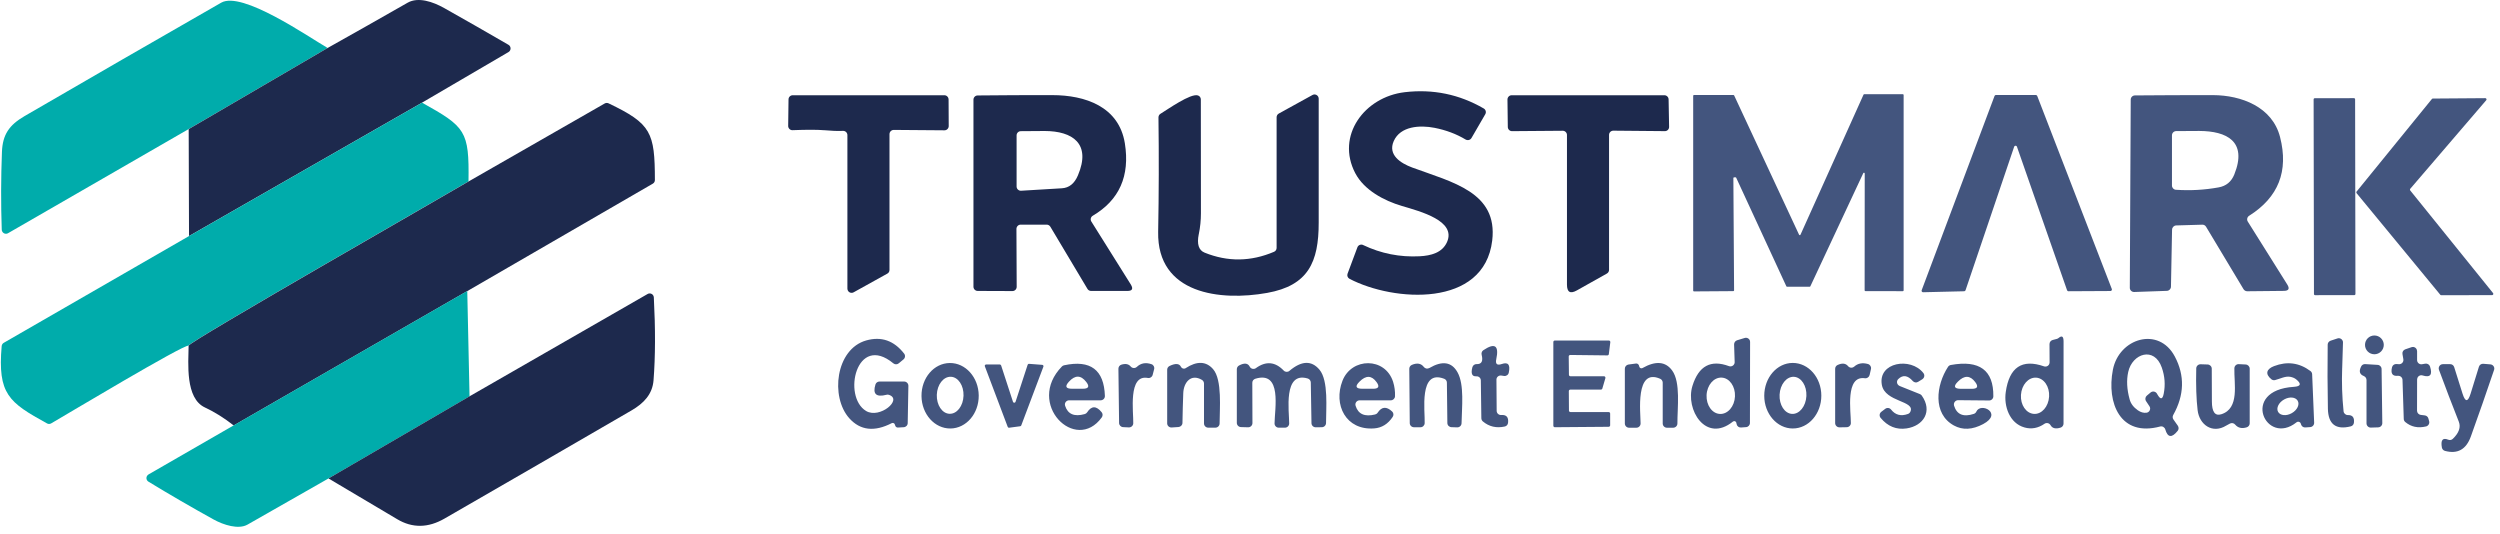
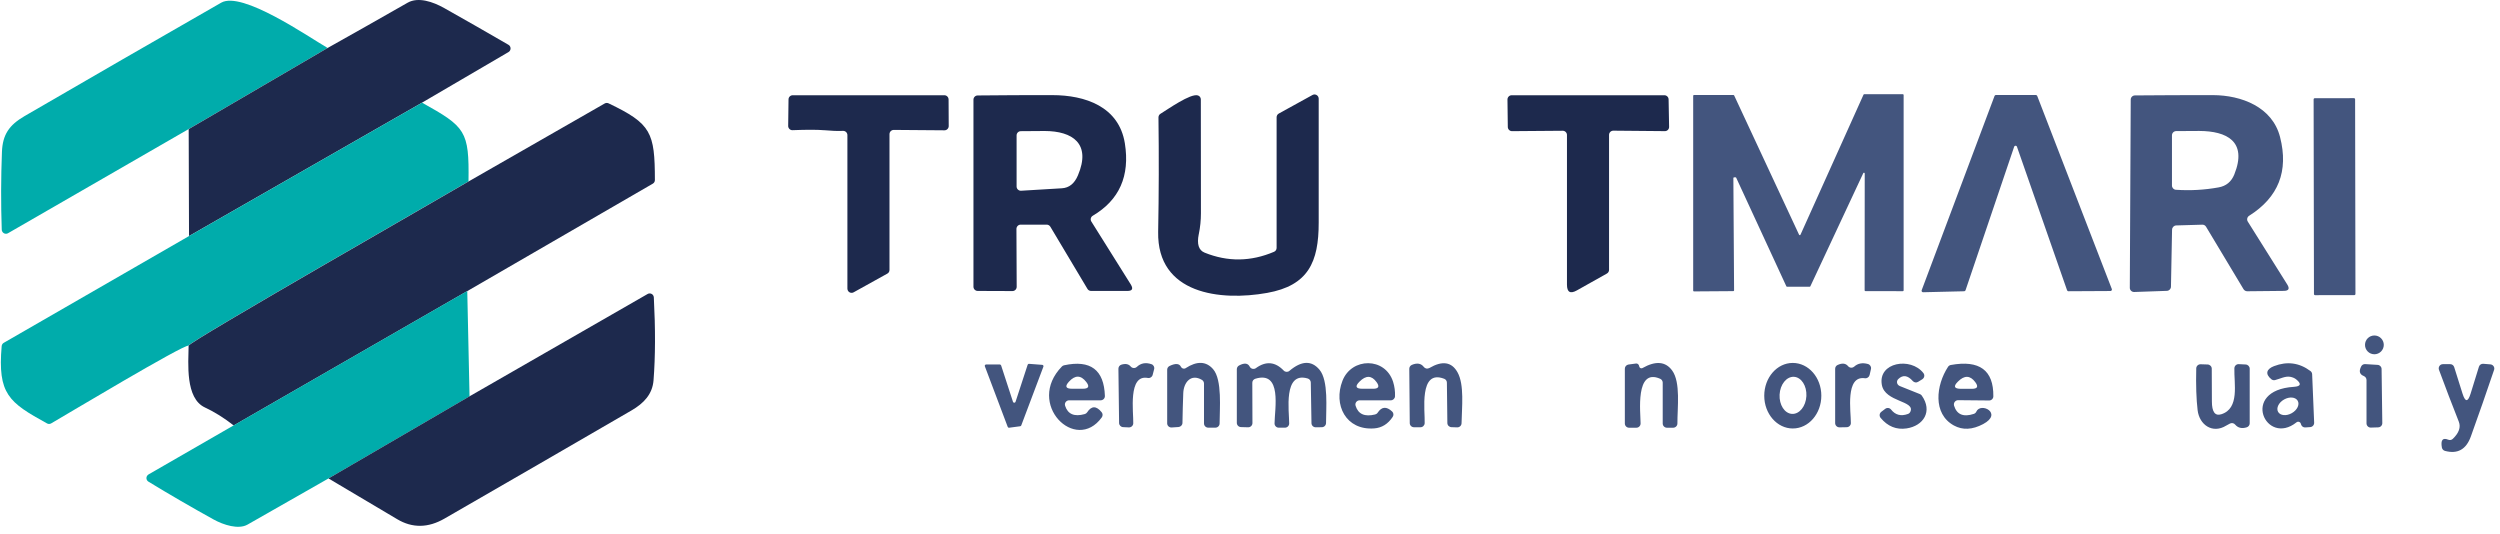
<svg xmlns="http://www.w3.org/2000/svg" width="337" height="72" viewBox="0 0 337 72" fill="none">
  <path d="M44.159 6.466L25.415 17.408L1.085 31.435C0.813 31.595 0.466 31.498 0.309 31.22C0.263 31.141 0.235 31.05 0.235 30.958C0.116 27.446 0.126 23.951 0.263 20.469C0.354 18.144 1.227 16.866 3.309 15.651C12.136 10.523 20.974 5.428 29.823 0.359C32.62 -1.241 41.481 4.903 44.156 6.463" fill="#00ACAB" />
  <path d="M161.593 31.57C161.322 32.902 161.58 33.731 162.382 34.056C165.496 35.316 168.615 35.275 171.742 33.941C171.953 33.85 172.087 33.647 172.087 33.419V15.804C172.087 15.601 172.201 15.406 172.381 15.307L176.921 12.806C177.195 12.652 177.54 12.753 177.692 13.032C177.737 13.118 177.76 13.21 177.76 13.298V30.011C177.765 35.339 176.353 38.491 170.806 39.485C164.532 40.609 155.961 39.668 156.12 31.248C156.217 26.115 156.229 20.975 156.161 15.829C156.161 15.626 156.262 15.439 156.432 15.337C157.409 14.746 160.505 12.54 161.482 12.865C161.715 12.938 161.872 13.154 161.872 13.405C161.88 18.515 161.885 23.628 161.885 28.74C161.885 29.699 161.788 30.64 161.596 31.575" fill="#1D294D" />
-   <path d="M182.699 23.364C180.039 18.304 183.926 13.068 189.354 12.428C193.163 11.98 196.711 12.713 200.007 14.622C200.279 14.782 200.373 15.122 200.218 15.393L198.356 18.604C198.199 18.875 197.852 18.966 197.58 18.814H197.575C196.333 18.064 194.933 17.538 193.366 17.229C191.413 16.849 188.765 16.986 187.87 19.032C187.064 20.876 188.778 21.994 190.37 22.583C195.777 24.578 201.927 25.897 201.151 32.42C200.066 41.532 187.855 40.687 181.923 37.588C181.667 37.459 181.55 37.157 181.652 36.891L182.975 33.346C183.082 33.051 183.407 32.904 183.701 33.006C183.719 33.013 183.736 33.018 183.746 33.029C186.158 34.18 188.699 34.684 191.377 34.545C192.884 34.464 194.423 34.083 195.065 32.615C196.307 29.772 191.519 28.517 188.96 27.759C186.579 27.056 183.901 25.639 182.704 23.369V23.364H182.699Z" fill="#1D294D" />
  <path d="M56.896 13.835L25.48 31.818L25.435 17.403L44.178 6.46C47.774 4.447 51.365 2.41 54.956 0.361C56.374 -0.445 58.36 0.232 59.879 1.087C62.732 2.692 65.62 4.343 68.542 6.039C68.813 6.199 68.904 6.544 68.747 6.815C68.694 6.902 68.628 6.975 68.542 7.021L56.896 13.833V13.835Z" fill="#1D294D" />
  <path d="M271.507 19.783L264.954 39.127C264.926 39.206 264.857 39.259 264.774 39.262L259.235 39.394C259.129 39.394 259.032 39.315 259.032 39.206C259.032 39.176 259.032 39.148 259.042 39.12L268.864 12.936C268.892 12.857 268.966 12.804 269.049 12.804H274.428C274.507 12.804 274.588 12.857 274.616 12.928L284.674 38.96C284.714 39.062 284.656 39.176 284.555 39.216C284.532 39.224 284.509 39.229 284.486 39.229L278.823 39.259C278.74 39.259 278.666 39.201 278.638 39.122L271.887 19.783C271.854 19.676 271.745 19.62 271.636 19.654C271.573 19.671 271.525 19.722 271.507 19.783Z" fill="#43557E" />
  <path d="M233.942 23.903H233.76C233.704 23.903 233.658 23.944 233.658 24L233.755 39.142C233.755 39.198 233.709 39.244 233.653 39.244L228.345 39.282C228.287 39.282 228.241 39.236 228.241 39.18V12.91C228.241 12.854 228.287 12.808 228.345 12.808H233.676C233.716 12.816 233.749 12.839 233.767 12.872L242.516 31.643C242.537 31.694 242.603 31.717 242.651 31.694C242.674 31.684 242.691 31.666 242.704 31.643L251.202 12.763C251.22 12.722 251.261 12.699 251.299 12.699H256.508C256.563 12.699 256.609 12.745 256.609 12.801V39.15C256.609 39.208 256.563 39.251 256.508 39.251L251.453 39.241C251.395 39.241 251.352 39.195 251.352 39.14L251.365 23.381C251.365 23.323 251.319 23.279 251.263 23.279C251.223 23.279 251.19 23.302 251.172 23.335L244.035 38.597C244.018 38.63 243.982 38.653 243.944 38.653H240.898C240.858 38.653 240.82 38.63 240.802 38.597L234.039 23.959C234.023 23.926 233.988 23.901 233.947 23.901" fill="#43557E" />
  <path d="M203.206 13.412C203.206 13.1 203.457 12.844 203.767 12.838H224.359C224.666 12.838 224.922 13.087 224.927 13.394L224.995 17.104C225.001 17.413 224.757 17.672 224.443 17.677H224.427L217.474 17.614C217.157 17.614 216.9 17.87 216.9 18.182V36.38C216.9 36.583 216.789 36.773 216.611 36.872L212.561 39.147C211.671 39.647 211.227 39.385 211.227 38.371V18.194C211.227 17.885 210.971 17.626 210.662 17.626H210.657L203.82 17.68C203.508 17.68 203.257 17.429 203.252 17.117L203.206 13.414V13.412Z" fill="#1D294D" />
  <path d="M137.016 30.861L137.049 38.662C137.049 38.982 136.793 39.235 136.476 39.235L131.79 39.218C131.478 39.218 131.222 38.962 131.222 38.65V13.437C131.222 13.125 131.473 12.873 131.785 12.868C135.16 12.833 138.513 12.815 141.853 12.823C146.26 12.823 150.838 14.352 151.632 19.328C152.331 23.712 150.888 26.964 147.31 29.079C147.039 29.236 146.945 29.583 147.105 29.85C147.105 29.85 147.11 29.86 147.115 29.865L152.433 38.35C152.788 38.936 152.631 39.225 151.951 39.22H147.077C146.879 39.22 146.691 39.114 146.59 38.944L141.586 30.56C141.48 30.387 141.292 30.281 141.094 30.281H137.582C137.273 30.281 137.016 30.542 137.016 30.859M145.304 23.644C147.125 19.353 144.571 17.664 140.815 17.659C139.743 17.659 138.672 17.664 137.6 17.682C137.29 17.682 137.037 17.938 137.037 18.25V25.143C137.037 25.455 137.293 25.711 137.605 25.711H137.64L143.136 25.381C144.115 25.325 144.838 24.747 145.302 23.646" fill="#1D294D" />
  <path d="M111.076 17.553C110.155 17.474 108.745 17.474 106.838 17.548C106.529 17.566 106.265 17.32 106.247 17.008V16.972L106.293 13.399C106.293 13.087 106.549 12.838 106.861 12.838H127.301C127.613 12.838 127.864 13.095 127.869 13.406L127.887 16.997C127.887 17.307 127.631 17.566 127.319 17.566H127.314L120.477 17.512C120.167 17.512 119.911 17.763 119.903 18.075V36.393C119.903 36.596 119.792 36.791 119.609 36.885L115.07 39.403C114.799 39.555 114.459 39.461 114.304 39.188C114.261 39.101 114.23 39.005 114.23 38.909V18.21C114.23 17.898 113.974 17.642 113.662 17.642H113.64C112.907 17.672 112.057 17.642 111.076 17.55" fill="#1D294D" />
  <path d="M292.794 30.947L292.646 38.649C292.639 38.95 292.403 39.194 292.101 39.207L287.689 39.361C287.377 39.371 287.11 39.128 287.098 38.816V38.793L287.222 13.425C287.222 13.119 287.473 12.868 287.785 12.863C291.28 12.835 294.787 12.817 298.309 12.822C302.139 12.835 306.318 14.412 307.353 18.48C308.527 23.067 307.13 26.603 303.176 29.09C302.91 29.263 302.839 29.613 303.004 29.874L308.319 38.344C308.682 38.917 308.522 39.207 307.847 39.212L302.925 39.262C302.725 39.262 302.537 39.156 302.43 38.986L297.376 30.566C297.267 30.384 297.082 30.282 296.877 30.287L293.349 30.389C293.05 30.401 292.804 30.645 292.799 30.947M301.183 23.521C302.986 19.038 300.138 17.666 296.458 17.653C295.421 17.653 294.381 17.653 293.344 17.671C293.032 17.678 292.781 17.932 292.781 18.239V25.012C292.781 25.314 293.014 25.565 293.308 25.581C295.243 25.71 297.161 25.608 299.065 25.261C300.082 25.081 300.785 24.5 301.183 23.521Z" fill="#43557E" />
  <path d="M317.316 13.232L312.028 13.24C311.944 13.24 311.876 13.308 311.876 13.395L311.922 39.635C311.922 39.721 311.99 39.789 312.076 39.789L317.361 39.782C317.448 39.782 317.514 39.713 317.514 39.627L317.468 13.384C317.468 13.298 317.399 13.232 317.313 13.232" fill="#43557E" />
-   <path d="M324.897 25.671L336.061 39.505C336.119 39.579 336.112 39.688 336.038 39.744C336.002 39.772 335.964 39.784 335.926 39.784L329.079 39.794C329.026 39.794 328.983 39.772 328.95 39.733L317.67 26.044C317.621 25.981 317.614 25.889 317.665 25.828L327.816 13.349C327.849 13.308 327.895 13.285 327.946 13.285L335.008 13.232C335.105 13.232 335.178 13.306 335.183 13.397C335.183 13.443 335.166 13.483 335.138 13.516L324.9 25.451C324.849 25.514 324.849 25.603 324.9 25.666" fill="#43557E" />
  <path d="M56.89 13.836C62.761 17.116 63.256 17.625 63.154 24.45C59.627 26.539 25.499 46.034 25.408 46.597C24.721 46.427 8.833 55.957 6.903 57.07C6.733 57.172 6.517 57.177 6.347 57.081C1.171 54.238 -0.325 53.119 0.225 46.655C0.243 46.472 0.345 46.303 0.504 46.214L25.477 31.822L56.893 13.839L56.89 13.836Z" fill="#00ACAB" />
  <path d="M63.004 39.226L31.499 57.351C30.211 56.337 28.917 55.53 27.619 54.924C24.953 53.681 25.395 48.967 25.425 46.603C25.517 46.041 59.644 26.546 63.171 24.456L81.512 13.95C81.669 13.858 81.869 13.854 82.039 13.932C87.791 16.684 88.268 17.848 88.28 24.264C88.28 24.469 88.179 24.654 88.001 24.756L63.009 39.229L63.004 39.226Z" fill="#1D294D" />
  <path d="M62.987 39.225L63.294 53.429L44.289 64.491C40.647 66.561 37.006 68.635 33.359 70.72C32.144 71.407 30.131 70.766 28.786 70.022C25.824 68.382 22.898 66.688 20.012 64.928C19.745 64.763 19.659 64.418 19.824 64.152C19.875 64.073 19.943 64.004 20.022 63.954L31.482 57.35L62.987 39.225Z" fill="#00ACAB" />
  <path d="M44.281 64.492L63.283 53.429L87.292 39.634C87.558 39.474 87.903 39.565 88.058 39.831C88.103 39.91 88.131 40.001 88.136 40.093C88.359 44.353 88.347 48.078 88.096 51.274C87.948 53.123 86.802 54.355 85.123 55.329C76.734 60.203 68.332 65.057 59.923 69.903C57.712 71.179 55.584 71.207 53.542 69.987C50.461 68.151 47.375 66.317 44.278 64.492" fill="#1D294D" />
  <path d="M320.068 47.755C320.766 47.755 321.334 47.187 321.334 46.49C321.334 45.792 320.766 45.224 320.068 45.224C319.371 45.224 318.803 45.79 318.803 46.49C318.803 47.19 319.368 47.755 320.068 47.755Z" fill="#43557E" />
-   <path d="M202.365 55.944C203.075 55.893 203.38 56.243 203.283 57.011C203.255 57.249 203.08 57.442 202.847 57.493C201.718 57.742 200.734 57.516 199.89 56.808C199.766 56.704 199.692 56.547 199.685 56.382L199.616 51.285C199.616 50.97 199.36 50.722 199.043 50.727H199.007C198.434 50.767 198.252 50.364 198.475 49.507C198.543 49.251 198.779 49.071 199.048 49.081C199.718 49.109 199.946 48.688 199.725 47.821C199.667 47.587 199.758 47.336 199.956 47.207C201.51 46.17 202.089 46.573 201.698 48.417C201.556 49.076 201.805 49.289 202.441 49.068C203.298 48.769 203.615 49.16 203.382 50.237C203.321 50.532 203.037 50.724 202.743 50.679L202.373 50.623C202.063 50.577 201.772 50.785 201.726 51.092C201.726 51.123 201.721 51.156 201.721 51.183L201.751 55.383C201.751 55.692 202.013 55.949 202.33 55.944H202.365ZM323.972 48.422L323.853 47.724C323.802 47.453 323.962 47.179 324.228 47.09L325.075 46.801C325.37 46.7 325.687 46.852 325.788 47.149C325.811 47.209 325.824 47.273 325.824 47.339V48.538C325.824 48.85 326.075 49.106 326.392 49.106C326.425 49.106 326.46 49.106 326.488 49.099L326.934 49.02C327.211 48.977 327.48 49.139 327.568 49.413C327.926 50.532 327.591 50.932 326.564 50.61C326.265 50.514 325.945 50.684 325.857 50.986C325.839 51.044 325.826 51.097 325.826 51.156L325.816 55.36C325.816 55.644 326.026 55.888 326.308 55.928L326.871 55.997C327.104 56.027 327.292 56.197 327.348 56.418L327.449 56.785C327.53 57.087 327.348 57.397 327.041 57.483H327.031C325.945 57.744 325.015 57.546 324.228 56.887C324.104 56.785 324.031 56.631 324.026 56.474L323.858 51.209C323.848 50.892 323.582 50.648 323.262 50.658H323.234C322.496 50.732 322.238 50.349 322.446 49.502C322.509 49.241 322.752 49.061 323.024 49.071L323.381 49.094C323.693 49.111 323.96 48.87 323.977 48.561C323.977 48.516 323.977 48.475 323.972 48.429M211.464 48.049L211.492 50.522C211.492 50.628 211.584 50.719 211.693 50.719H216.214C216.321 50.719 216.412 50.806 216.412 50.92C216.412 50.942 216.412 50.96 216.407 50.975L215.994 52.378C215.971 52.464 215.892 52.52 215.809 52.52H211.677C211.571 52.52 211.477 52.611 211.477 52.718L211.495 55.345C211.495 55.452 211.586 55.545 211.695 55.545H216.851C216.957 55.545 217.049 55.637 217.049 55.743V57.333C217.049 57.44 216.957 57.531 216.851 57.531L209.588 57.589C209.481 57.589 209.39 57.498 209.39 57.389V46.101C209.39 45.995 209.481 45.903 209.588 45.903H216.871C216.98 45.903 217.071 45.99 217.071 46.101V46.127L216.871 47.732C216.861 47.833 216.775 47.907 216.673 47.907L211.67 47.849C211.563 47.849 211.469 47.935 211.464 48.044V48.054V48.049ZM289.409 53.319L289.903 52.905C290.147 52.708 290.51 52.745 290.707 52.992C290.725 53.014 290.743 53.037 290.758 53.065L290.832 53.194C291.235 53.897 291.516 53.854 291.671 53.06C291.904 51.878 291.818 50.712 291.41 49.548C290.408 46.657 287.428 47.648 286.883 50.144C286.64 51.249 286.7 52.474 287.071 53.821C287.223 54.404 287.598 54.899 288.181 55.307C288.567 55.573 288.952 55.687 289.338 55.637C289.65 55.601 289.87 55.32 289.837 55.008C289.825 54.921 289.797 54.838 289.746 54.764L289.287 54.072C289.127 53.828 289.181 53.504 289.406 53.321M292.985 56.555L293.576 57.394C293.715 57.605 293.71 57.881 293.553 58.074C292.764 59.065 292.201 58.999 291.879 57.881C291.788 57.587 291.481 57.412 291.187 57.493C285.813 58.941 283.951 54.323 284.816 49.847C285.638 45.581 290.999 43.958 293.165 48.059C294.527 50.628 294.453 53.26 292.949 55.944C292.843 56.131 292.853 56.37 292.982 56.55M120.216 57.036C117.875 58.244 115.968 58.028 114.492 56.39C111.905 53.514 112.633 47.062 116.767 45.891C118.803 45.318 120.505 45.906 121.877 47.666C122.067 47.909 122.024 48.257 121.786 48.45L121.147 48.98C120.936 49.152 120.634 49.152 120.426 48.98C115.438 44.864 113.521 53.468 116.749 55.401C118.588 56.501 121.76 53.823 119.803 53.217C119.701 53.187 119.592 53.182 119.491 53.217C118.106 53.575 117.614 53.113 118.01 51.83C118.083 51.592 118.304 51.432 118.547 51.432H121.882C122.194 51.432 122.45 51.688 122.45 52V52.01L122.359 57.031C122.359 57.333 122.12 57.572 121.819 57.589L121.043 57.632C120.878 57.645 120.731 57.541 120.68 57.384L120.622 57.214C120.576 57.062 120.406 56.976 120.251 57.026C120.241 57.026 120.223 57.036 120.211 57.044V57.031L120.216 57.036ZM315.725 49.616C315.652 51.541 315.712 53.483 315.913 55.441C315.948 55.736 316.197 55.956 316.491 55.951C317.123 55.936 317.394 56.281 317.308 56.991C317.277 57.229 317.11 57.422 316.882 57.473C314.868 57.977 313.841 57.184 313.8 55.089C313.745 52.203 313.732 49.327 313.772 46.461C313.772 46.223 313.93 46.007 314.166 45.926L315.084 45.622C315.378 45.52 315.702 45.678 315.806 45.98C315.829 46.043 315.839 46.109 315.834 46.177C315.806 47.329 315.766 48.475 315.728 49.616M274.172 55.794C275.222 55.857 276.135 54.818 276.219 53.468C276.305 52.117 275.524 50.978 274.474 50.907C273.424 50.846 272.511 51.883 272.425 53.233C272.339 54.582 273.123 55.723 274.172 55.791M276.285 48.848L276.272 46.385C276.272 46.124 276.445 45.901 276.693 45.832L277.272 45.68C277.353 45.657 277.426 45.617 277.49 45.566C277.944 45.186 278.169 45.34 278.169 46.025C278.169 49.725 278.169 53.418 278.164 57.102C278.164 57.346 278.004 57.569 277.766 57.643C277.107 57.853 276.655 57.744 276.412 57.315C276.257 57.044 275.917 56.945 275.641 57.097C275.623 57.102 275.61 57.115 275.6 57.125C274.733 57.721 273.83 57.886 272.899 57.62C270.886 57.059 270.097 54.762 270.376 52.844C270.85 49.502 272.57 48.351 275.532 49.383C275.826 49.484 276.151 49.332 276.252 49.038C276.275 48.974 276.288 48.914 276.288 48.845M231.846 55.799C232.901 55.85 233.814 54.792 233.875 53.438C233.939 52.089 233.132 50.947 232.077 50.902C231.02 50.851 230.109 51.909 230.046 53.263C229.985 54.612 230.789 55.753 231.844 55.799M234.06 57.001C234.032 56.841 233.878 56.74 233.72 56.773C233.675 56.785 233.629 56.803 233.596 56.831C229.927 59.785 227.157 55.19 228.141 52.02C228.973 49.327 230.614 48.442 233.064 49.355C233.358 49.461 233.682 49.314 233.797 49.02C233.824 48.952 233.837 48.878 233.832 48.805L233.756 46.433C233.751 46.177 233.911 45.952 234.154 45.87L235.181 45.559C235.483 45.467 235.8 45.632 235.891 45.934C235.906 45.992 235.912 46.04 235.912 46.099L235.891 57.014C235.891 57.31 235.663 57.559 235.369 57.577L234.692 57.627C234.408 57.65 234.152 57.46 234.096 57.173L234.06 57.004V57.001Z" fill="#43557E" />
-   <path d="M127.997 55.779C128.993 55.815 129.84 54.727 129.883 53.344C129.929 51.967 129.163 50.821 128.172 50.788C127.175 50.755 126.328 51.843 126.282 53.22C126.237 54.602 127.005 55.746 127.997 55.779ZM128.121 57.76C125.988 57.782 124.241 55.825 124.218 53.385C124.195 50.945 125.897 48.955 128.032 48.934C130.157 48.911 131.907 50.869 131.933 53.309C131.955 55.748 130.254 57.737 128.121 57.762" fill="#43557E" />
  <path d="M241.567 55.793C242.566 55.844 243.433 54.766 243.502 53.386C243.57 52.009 242.822 50.848 241.823 50.794C240.826 50.744 239.956 51.822 239.888 53.201C239.819 54.578 240.57 55.742 241.567 55.793ZM241.673 57.761C239.553 57.761 237.821 55.788 237.821 53.348C237.821 50.908 239.535 48.923 241.663 48.923C243.791 48.923 245.515 50.896 245.515 53.336C245.515 55.775 243.803 57.758 241.673 57.758M221.405 49.613C223.181 48.608 224.512 48.715 225.41 49.947C226.571 51.542 226.102 54.979 226.115 57.084C226.115 57.396 225.864 57.652 225.552 57.657H224.702C224.388 57.657 224.134 57.401 224.134 57.089V51.573C224.129 51.352 223.995 51.147 223.789 51.058C220.386 49.554 221.152 55.656 221.152 57.089C221.152 57.401 220.896 57.657 220.584 57.657H219.597C219.285 57.657 219.029 57.401 219.029 57.089V49.701C219.029 49.417 219.237 49.181 219.521 49.138L220.525 49.004C220.7 48.981 220.865 49.083 220.924 49.247L220.987 49.448C221.033 49.6 221.197 49.686 221.35 49.635C221.372 49.628 221.39 49.618 221.408 49.613M192.67 49.613C194.422 48.586 195.688 48.778 196.476 50.191C197.412 51.857 197.055 54.948 197.017 57.053C197.011 57.365 196.75 57.616 196.433 57.609H196.426L195.65 57.583C195.35 57.571 195.104 57.327 195.104 57.02L195.041 51.578C195.041 51.347 194.894 51.137 194.676 51.058C191.229 49.727 192.114 55.458 192.046 57.048C192.033 57.347 191.785 57.593 191.483 57.593H190.603C190.291 57.593 190.035 57.342 190.035 57.031L189.971 49.714C189.971 49.481 190.108 49.278 190.316 49.187C191.026 48.885 191.564 48.981 191.929 49.463C192.099 49.691 192.416 49.757 192.667 49.61M183.264 51.441C182.622 52.08 182.751 52.405 183.667 52.405H185.097C185.84 52.405 185.995 52.105 185.561 51.51C184.897 50.589 184.131 50.569 183.264 51.441ZM182.734 54.702C183.086 55.831 183.966 56.216 185.366 55.871C185.503 55.836 185.627 55.752 185.708 55.633C186.249 54.809 186.895 54.758 187.656 55.468C187.859 55.653 187.894 55.968 187.735 56.199C187.096 57.157 186.266 57.675 185.239 57.748C181.425 58.037 179.701 54.566 180.966 51.327C182.191 48.177 186.723 48.111 187.791 51.474C187.988 52.103 188.075 52.757 188.047 53.427C188.029 53.726 187.78 53.964 187.479 53.964H183.274C182.962 53.964 182.706 54.221 182.706 54.532C182.706 54.591 182.716 54.644 182.734 54.702ZM176.295 51.025C172.942 50.011 173.789 55.463 173.782 57.084C173.782 57.396 173.525 57.652 173.214 57.652H172.374C172.065 57.652 171.809 57.396 171.809 57.084V57.076C171.826 55.131 172.864 49.925 169.209 51.058C168.971 51.132 168.806 51.352 168.811 51.603L168.829 57.033C168.829 57.342 168.573 57.599 168.261 57.599H168.245L167.277 57.571C166.97 57.56 166.724 57.309 166.724 57.003V49.757C166.731 49.547 166.848 49.354 167.043 49.258C167.746 48.89 168.218 48.948 168.461 49.422C168.603 49.701 168.948 49.81 169.227 49.666C169.255 49.653 169.278 49.635 169.3 49.62C170.645 48.646 171.892 48.753 173.044 49.952C173.249 50.168 173.589 50.186 173.815 49.99C175.443 48.613 176.794 48.56 177.865 49.833C179.107 51.314 178.745 55.085 178.75 57.02C178.75 57.332 178.499 57.581 178.187 57.588L177.36 57.599C177.048 57.604 176.792 57.355 176.787 57.043L176.695 51.558C176.69 51.314 176.526 51.099 176.292 51.023M159.836 49.62C161.355 48.639 162.588 48.687 163.523 49.757C164.779 51.198 164.403 55.146 164.403 57.081C164.403 57.393 164.152 57.642 163.843 57.649H162.867C162.555 57.649 162.299 57.393 162.299 57.081V51.697C162.299 51.499 162.192 51.312 162.022 51.21C160.528 50.325 159.555 51.563 159.504 52.998C159.453 54.319 159.418 55.658 159.395 57.005C159.395 57.299 159.156 57.54 158.862 57.563L157.944 57.624C157.632 57.647 157.358 57.416 157.336 57.102V49.841C157.336 49.623 157.46 49.428 157.66 49.331C158.454 48.951 158.966 48.989 159.187 49.438C159.293 49.666 159.567 49.76 159.793 49.653C159.811 49.648 159.828 49.635 159.839 49.623M153.247 49.455C153.783 48.951 154.434 48.827 155.21 49.09C155.494 49.181 155.652 49.476 155.578 49.765L155.378 50.536C155.304 50.825 155.02 51.007 154.726 50.949C152.025 50.432 152.811 55.572 152.763 57.069C152.753 57.38 152.487 57.626 152.167 57.614L151.396 57.578C151.097 57.568 150.859 57.322 150.853 57.023L150.762 49.706C150.762 49.45 150.919 49.23 151.165 49.156C151.723 48.984 152.142 49.07 152.418 49.405C152.619 49.643 152.981 49.679 153.225 49.473C153.235 49.471 153.242 49.458 153.247 49.453M144.09 51.454C143.517 52.083 143.659 52.402 144.511 52.402H145.974C146.745 52.402 146.9 52.095 146.428 51.489C145.7 50.548 144.924 50.536 144.09 51.454ZM143.575 54.697C143.943 55.839 144.823 56.211 146.225 55.816C146.355 55.783 146.469 55.697 146.547 55.582C147.133 54.682 147.785 54.682 148.505 55.572C148.665 55.77 148.673 56.047 148.523 56.26C145.005 61.144 138.217 54.439 143.152 49.395C143.23 49.316 143.327 49.265 143.441 49.24C146.999 48.474 148.83 49.853 148.939 53.376C148.951 53.691 148.7 53.949 148.389 53.962H144.115C143.806 53.962 143.547 54.218 143.547 54.525C143.547 54.583 143.56 54.644 143.578 54.7M136.895 54.162L138.528 49.169C138.559 49.09 138.632 49.039 138.716 49.045L140.491 49.181C140.593 49.187 140.666 49.273 140.661 49.374C140.661 49.392 140.661 49.407 140.651 49.425L137.666 57.345C137.643 57.408 137.588 57.454 137.519 57.459L136.033 57.657C135.947 57.669 135.868 57.616 135.838 57.538L132.759 49.379C132.724 49.283 132.769 49.181 132.866 49.146C132.888 49.141 132.906 49.133 132.929 49.133H134.785C134.864 49.141 134.93 49.192 134.953 49.265L136.548 54.16C136.578 54.256 136.68 54.307 136.776 54.279C136.834 54.261 136.878 54.218 136.895 54.16" fill="#43557E" />
  <path d="M331.952 53.069C332.315 54.225 332.678 54.225 333.035 53.069L334.159 49.437C334.237 49.181 334.481 49.016 334.75 49.039L335.713 49.118C336.023 49.148 336.256 49.419 336.231 49.731C336.231 49.777 336.218 49.823 336.2 49.866C335.186 52.866 334.146 55.856 333.073 58.831C332.439 60.596 331.27 61.24 329.574 60.778C329.366 60.72 329.206 60.545 329.165 60.329C328.985 59.315 329.272 58.962 330.035 59.275C330.238 59.361 330.481 59.315 330.641 59.155C331.471 58.356 331.737 57.586 331.448 56.845C330.527 54.525 329.64 52.194 328.775 49.853C328.668 49.559 328.815 49.234 329.112 49.12C329.173 49.1 329.241 49.087 329.302 49.087H330.279C330.53 49.082 330.748 49.245 330.824 49.485L331.952 53.071V53.069ZM318.643 50.69C318.07 50.469 317.954 50.033 318.293 49.382C318.395 49.184 318.603 49.069 318.826 49.082L320.505 49.184C320.799 49.201 321.037 49.445 321.037 49.739L321.134 57.035C321.139 57.342 320.895 57.598 320.583 57.608L319.592 57.639C319.277 57.649 319.019 57.4 319.006 57.088V51.223C319.006 50.989 318.859 50.779 318.641 50.693M309.734 54.027C309.445 53.518 308.624 53.437 307.893 53.852C307.16 54.266 306.803 55.009 307.087 55.521C307.378 56.031 308.198 56.109 308.93 55.694C309.663 55.28 310.021 54.537 309.734 54.027ZM308.725 50.794C308.056 50.67 307.353 51.065 306.678 51.235C306.509 51.281 306.326 51.235 306.187 51.129C305.271 50.386 305.558 49.729 306.536 49.354C308.312 48.674 309.947 48.895 311.449 50.016C311.586 50.117 311.669 50.277 311.677 50.447L311.948 56.982C311.958 57.289 311.725 57.55 311.418 57.573L310.767 57.618C310.505 57.641 310.267 57.481 310.188 57.23L310.143 57.091C310.079 56.903 309.871 56.802 309.684 56.863C309.643 56.875 309.605 56.898 309.572 56.926C305.464 60.228 301.878 52.607 309.207 52.146C310.16 52.082 310.269 51.748 309.531 51.142C309.321 50.971 309.055 50.857 308.725 50.794ZM300.617 57.086C300.437 57.172 300.262 57.266 300.085 57.375C298.254 58.509 296.471 57.273 296.238 55.288C296.063 53.807 295.999 51.935 296.053 49.66C296.058 49.349 296.319 49.1 296.636 49.102L297.594 49.133C297.899 49.146 298.145 49.394 298.145 49.701L298.163 54.114C298.163 55.526 298.589 56.104 299.423 55.843C301.936 55.067 301.13 51.697 301.193 49.638C301.206 49.328 301.459 49.077 301.771 49.087H301.789L302.72 49.133C303.019 49.151 303.26 49.399 303.26 49.701V57.066C303.26 57.309 303.093 57.53 302.857 57.603C302.192 57.809 301.677 57.682 301.297 57.233C301.132 57.035 300.853 56.977 300.62 57.088M263.924 51.443C263.282 52.082 263.419 52.407 264.327 52.412H265.808C266.564 52.412 266.716 52.118 266.267 51.512C265.58 50.586 264.799 50.563 263.924 51.443ZM266.409 55.488C266.992 54.172 270.046 55.721 267.327 57.167C265.874 57.938 264.558 57.999 263.386 57.357C260.493 55.77 260.992 51.902 262.592 49.453C262.679 49.321 262.813 49.229 262.968 49.201C266.83 48.496 268.742 49.904 268.702 53.421C268.702 53.733 268.446 53.989 268.136 53.984L263.959 53.944C263.642 53.944 263.386 54.2 263.386 54.517C263.386 54.575 263.391 54.631 263.406 54.682C263.777 55.886 264.667 56.254 266.069 55.792C266.221 55.742 266.346 55.635 266.409 55.488ZM256.077 52.032L258.799 53.122C258.9 53.163 258.989 53.229 259.055 53.322C260.551 55.443 259.293 57.405 257.011 57.75C255.629 57.956 254.459 57.479 253.503 56.325C253.306 56.082 253.341 55.724 253.585 55.526C253.585 55.526 253.59 55.524 253.595 55.516L254.127 55.113C254.371 54.925 254.723 54.966 254.916 55.209C255.494 55.947 256.255 56.145 257.196 55.8C257.338 55.749 257.452 55.643 257.513 55.506C258.223 53.989 254.099 54.23 253.673 51.885C253.12 48.824 257.576 48.088 259.278 50.294C259.473 50.545 259.42 50.903 259.171 51.088C259.154 51.101 259.136 51.114 259.126 51.124L258.563 51.469C258.332 51.618 258.025 51.57 257.842 51.362C257.158 50.586 256.503 50.495 255.885 51.101C255.662 51.322 255.656 51.679 255.885 51.9C255.94 51.956 256.004 51.996 256.077 52.029H256.072L256.077 52.032ZM249.945 49.422C250.432 48.981 251.051 48.859 251.804 49.069C252.093 49.156 252.271 49.445 252.207 49.739L252.025 50.543C251.956 50.832 251.685 51.027 251.391 50.987C248.698 50.589 249.512 55.478 249.496 57.033C249.496 57.34 249.24 57.586 248.933 57.588L247.952 57.606C247.643 57.606 247.387 57.355 247.379 57.045V49.711C247.379 49.488 247.508 49.29 247.706 49.201C248.33 48.912 248.802 48.968 249.121 49.359C249.327 49.602 249.684 49.635 249.925 49.432C249.925 49.432 249.938 49.419 249.943 49.419" fill="#43557E" />
</svg>